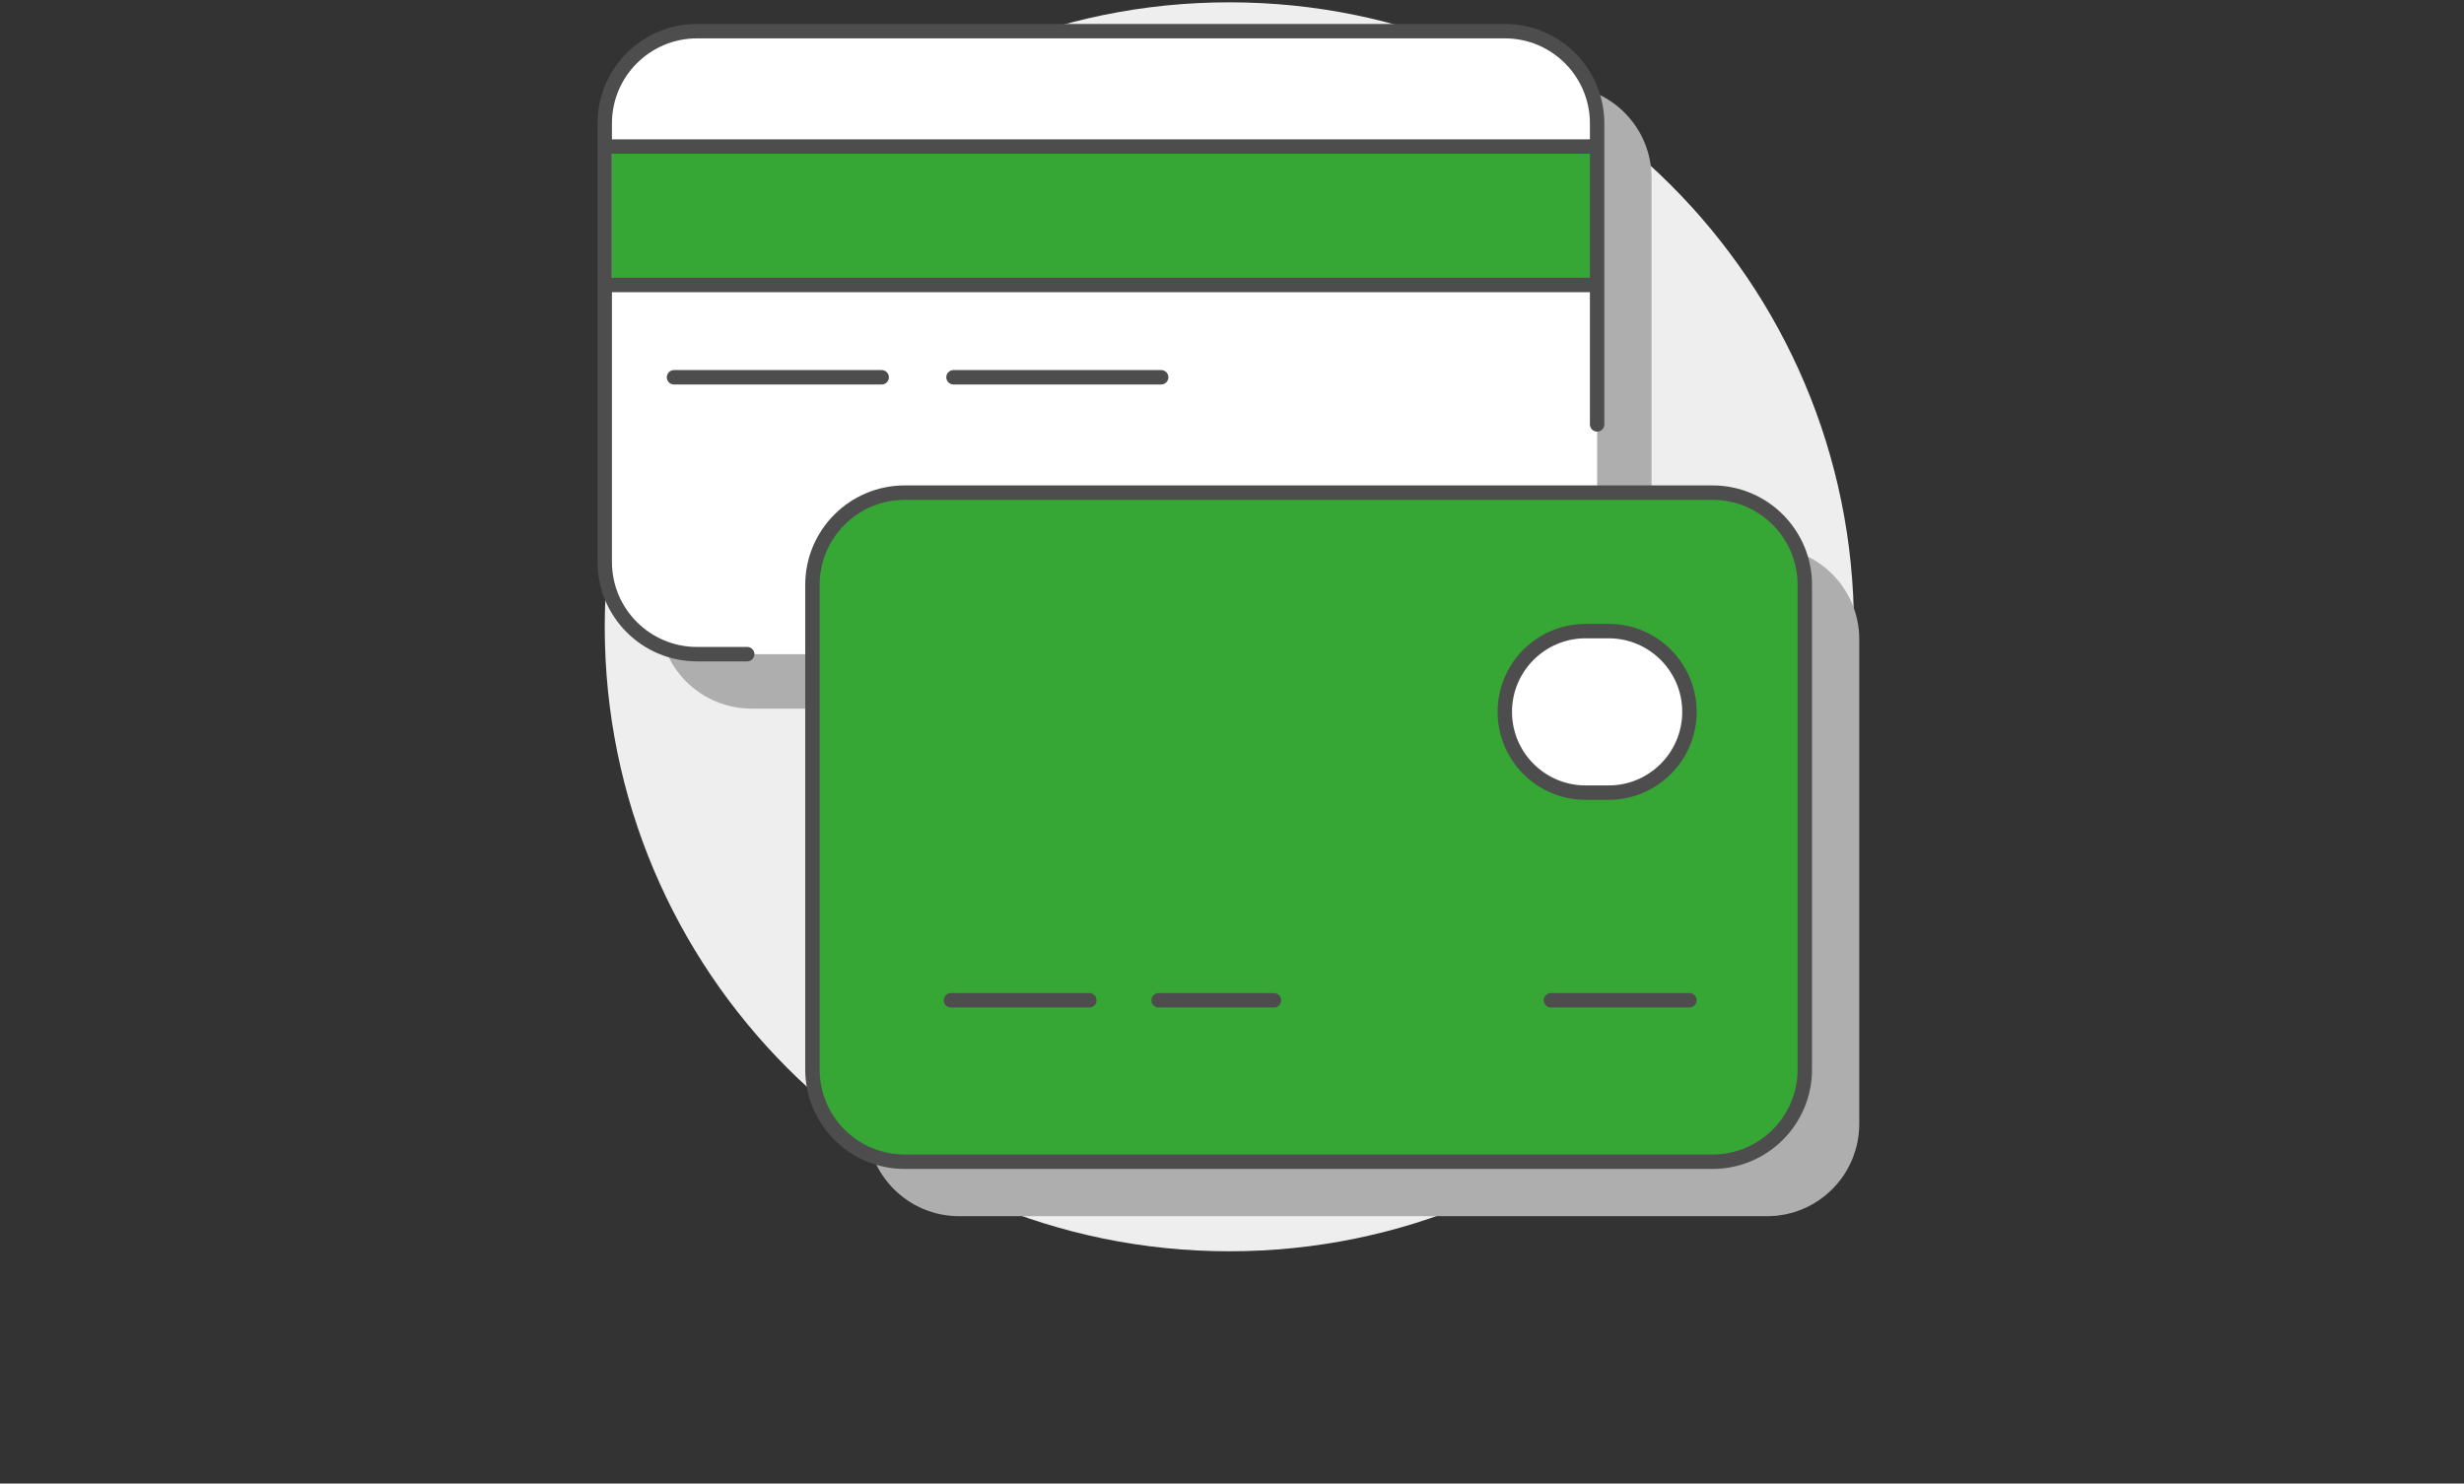
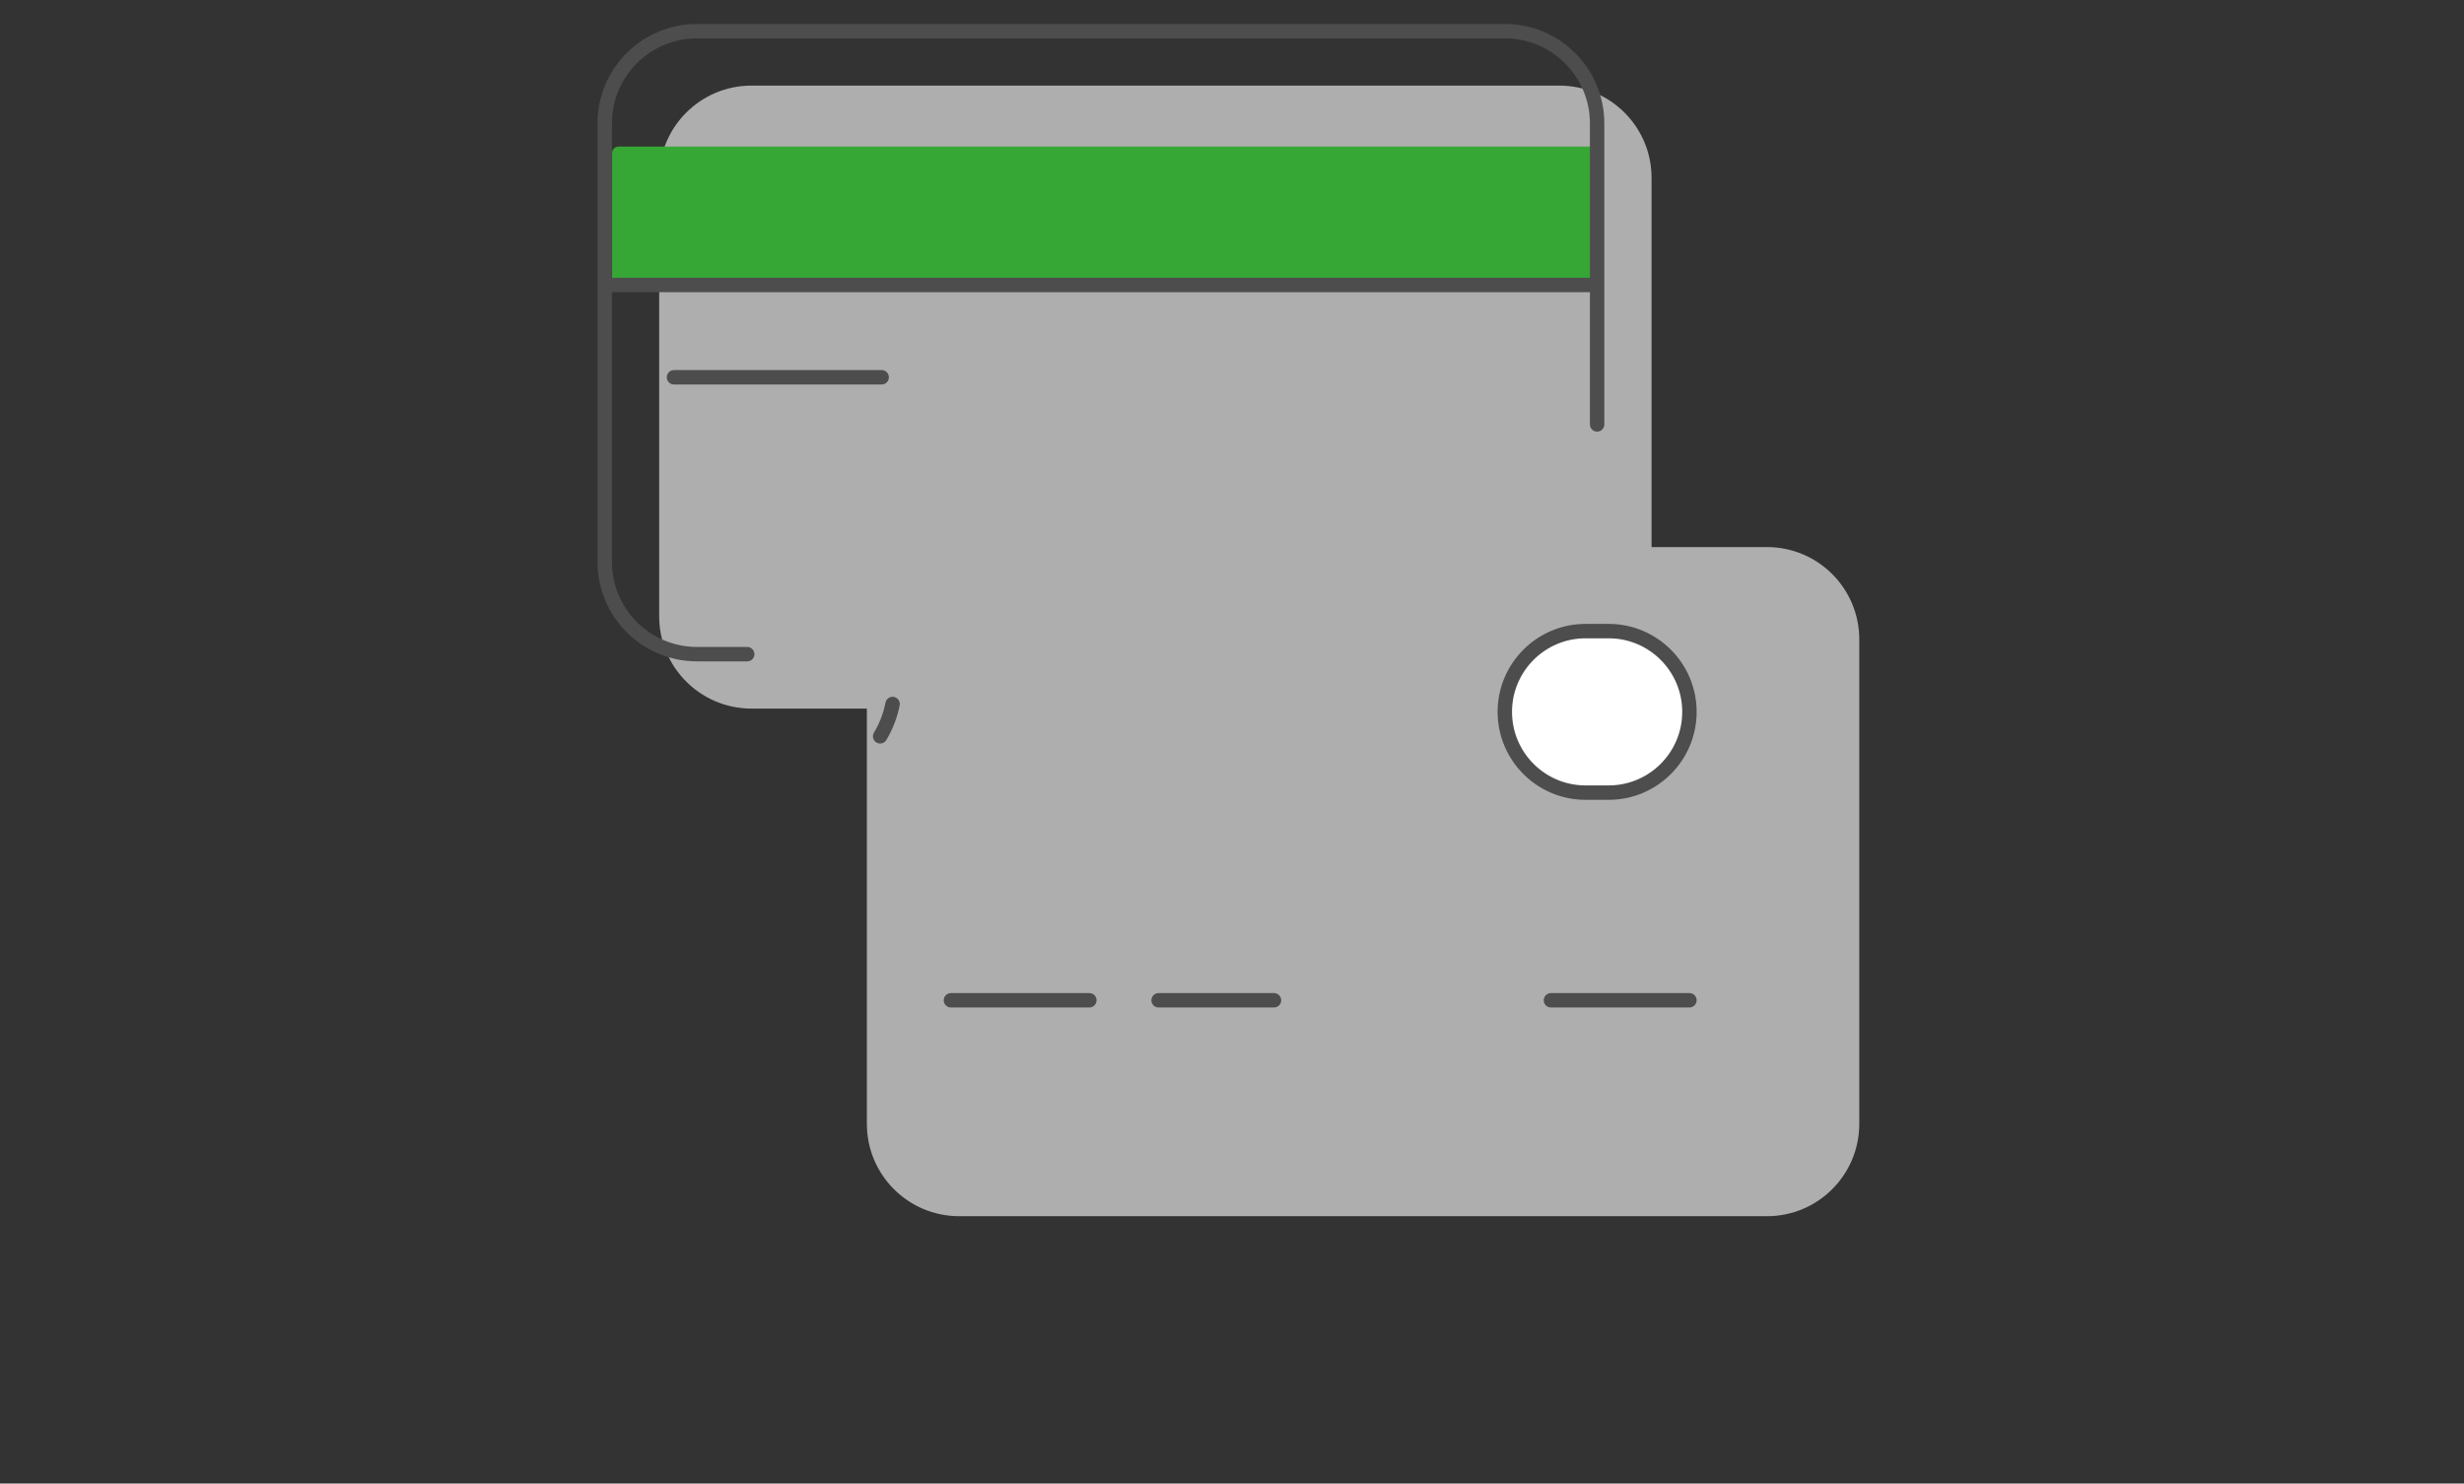
<svg xmlns="http://www.w3.org/2000/svg" width="181" height="109" viewBox="0 0 181 109" fill="none">
  <rect x="0" y="0" width="181" height="109" fill="#333333" stroke="none" />
-   <path d="M90.304 91.936C115.645 91.936 136.187 71.394 136.187 46.054C136.187 20.714 115.645 0.171 90.304 0.171C64.964 0.171 44.422 20.714 44.422 46.054C44.422 71.394 64.964 91.936 90.304 91.936Z" fill="#EEEEEE" />
  <path fill-rule="evenodd" clip-rule="evenodd" d="M55.203 6.289H114.54C118.285 6.289 121.321 9.325 121.321 13.07V40.195H129.797C133.542 40.195 136.578 43.231 136.578 46.976V82.576C136.578 86.322 133.542 89.358 129.797 89.358H70.46C66.715 89.358 63.679 86.322 63.679 82.576V52.063H55.203C51.458 52.063 48.422 49.027 48.422 45.282V13.07C48.422 9.325 51.458 6.289 55.203 6.289Z" fill="#AEAEAE" />
-   <path d="M110.54 2.289H51.203C47.458 2.289 44.422 5.325 44.422 9.07V41.282C44.422 45.027 47.458 48.063 51.203 48.063H110.54C114.285 48.063 117.321 45.027 117.321 41.282V9.07C117.321 5.325 114.285 2.289 110.54 2.289Z" fill="white" />
  <path d="M45.434 10.769H116.845C117.104 10.769 117.316 10.981 117.316 11.24V20.939H44.963V11.24C44.963 10.981 45.175 10.769 45.434 10.769Z" fill="#36A635" />
  <path d="M117.321 31.183V9.07C117.321 5.324 114.286 2.289 110.54 2.289H51.203C47.457 2.289 44.422 5.324 44.422 9.07V41.282C44.422 45.028 47.457 48.063 51.203 48.063H54.888" stroke="#4D4D4D" stroke-width="1.059" stroke-linecap="round" stroke-linejoin="round" />
-   <path d="M117.321 10.769H44.422" stroke="#4D4D4D" stroke-width="1.059" stroke-miterlimit="10" />
  <path d="M65.566 51.725C65.401 52.576 65.086 53.381 64.653 54.101L65.566 51.725Z" fill="white" />
  <path d="M65.566 51.725C65.401 52.576 65.086 53.381 64.653 54.101" stroke="#4D4D4D" stroke-width="1.059" stroke-linecap="round" stroke-linejoin="round" />
  <path d="M117.321 20.939H44.422" stroke="#4D4D4D" stroke-width="1.059" stroke-miterlimit="10" />
-   <path d="M125.796 36.195H66.46C62.715 36.195 59.679 39.231 59.679 42.976V78.576C59.679 82.321 62.715 85.357 66.46 85.357H125.796C129.541 85.357 132.578 82.321 132.578 78.576V42.976C132.578 39.231 129.541 36.195 125.796 36.195Z" fill="#36A635" stroke="#4D4D4D" stroke-width="1.059" stroke-miterlimit="10" />
  <path d="M69.853 73.494H80.022" stroke="#4D4D4D" stroke-width="1.059" stroke-linecap="round" stroke-linejoin="round" />
  <path d="M85.109 73.494H93.584" stroke="#4D4D4D" stroke-width="1.059" stroke-linecap="round" stroke-linejoin="round" />
  <path d="M113.928 73.494H124.102" stroke="#4D4D4D" stroke-width="1.059" stroke-linecap="round" stroke-linejoin="round" />
  <path d="M124.102 52.303C124.102 55.578 121.443 58.237 118.168 58.237H116.474C113.199 58.237 110.54 55.578 110.54 52.303C110.54 49.028 113.199 46.369 116.474 46.369H118.168C121.443 46.369 124.102 49.028 124.102 52.303Z" fill="white" stroke="#4D4D4D" stroke-width="1.059" stroke-miterlimit="10" />
  <path d="M49.51 27.72H64.766" stroke="#4D4D4D" stroke-width="1.059" stroke-linecap="round" stroke-linejoin="round" />
-   <path d="M70.041 27.72H85.298" stroke="#4D4D4D" stroke-width="1.059" stroke-linecap="round" stroke-linejoin="round" />
</svg>